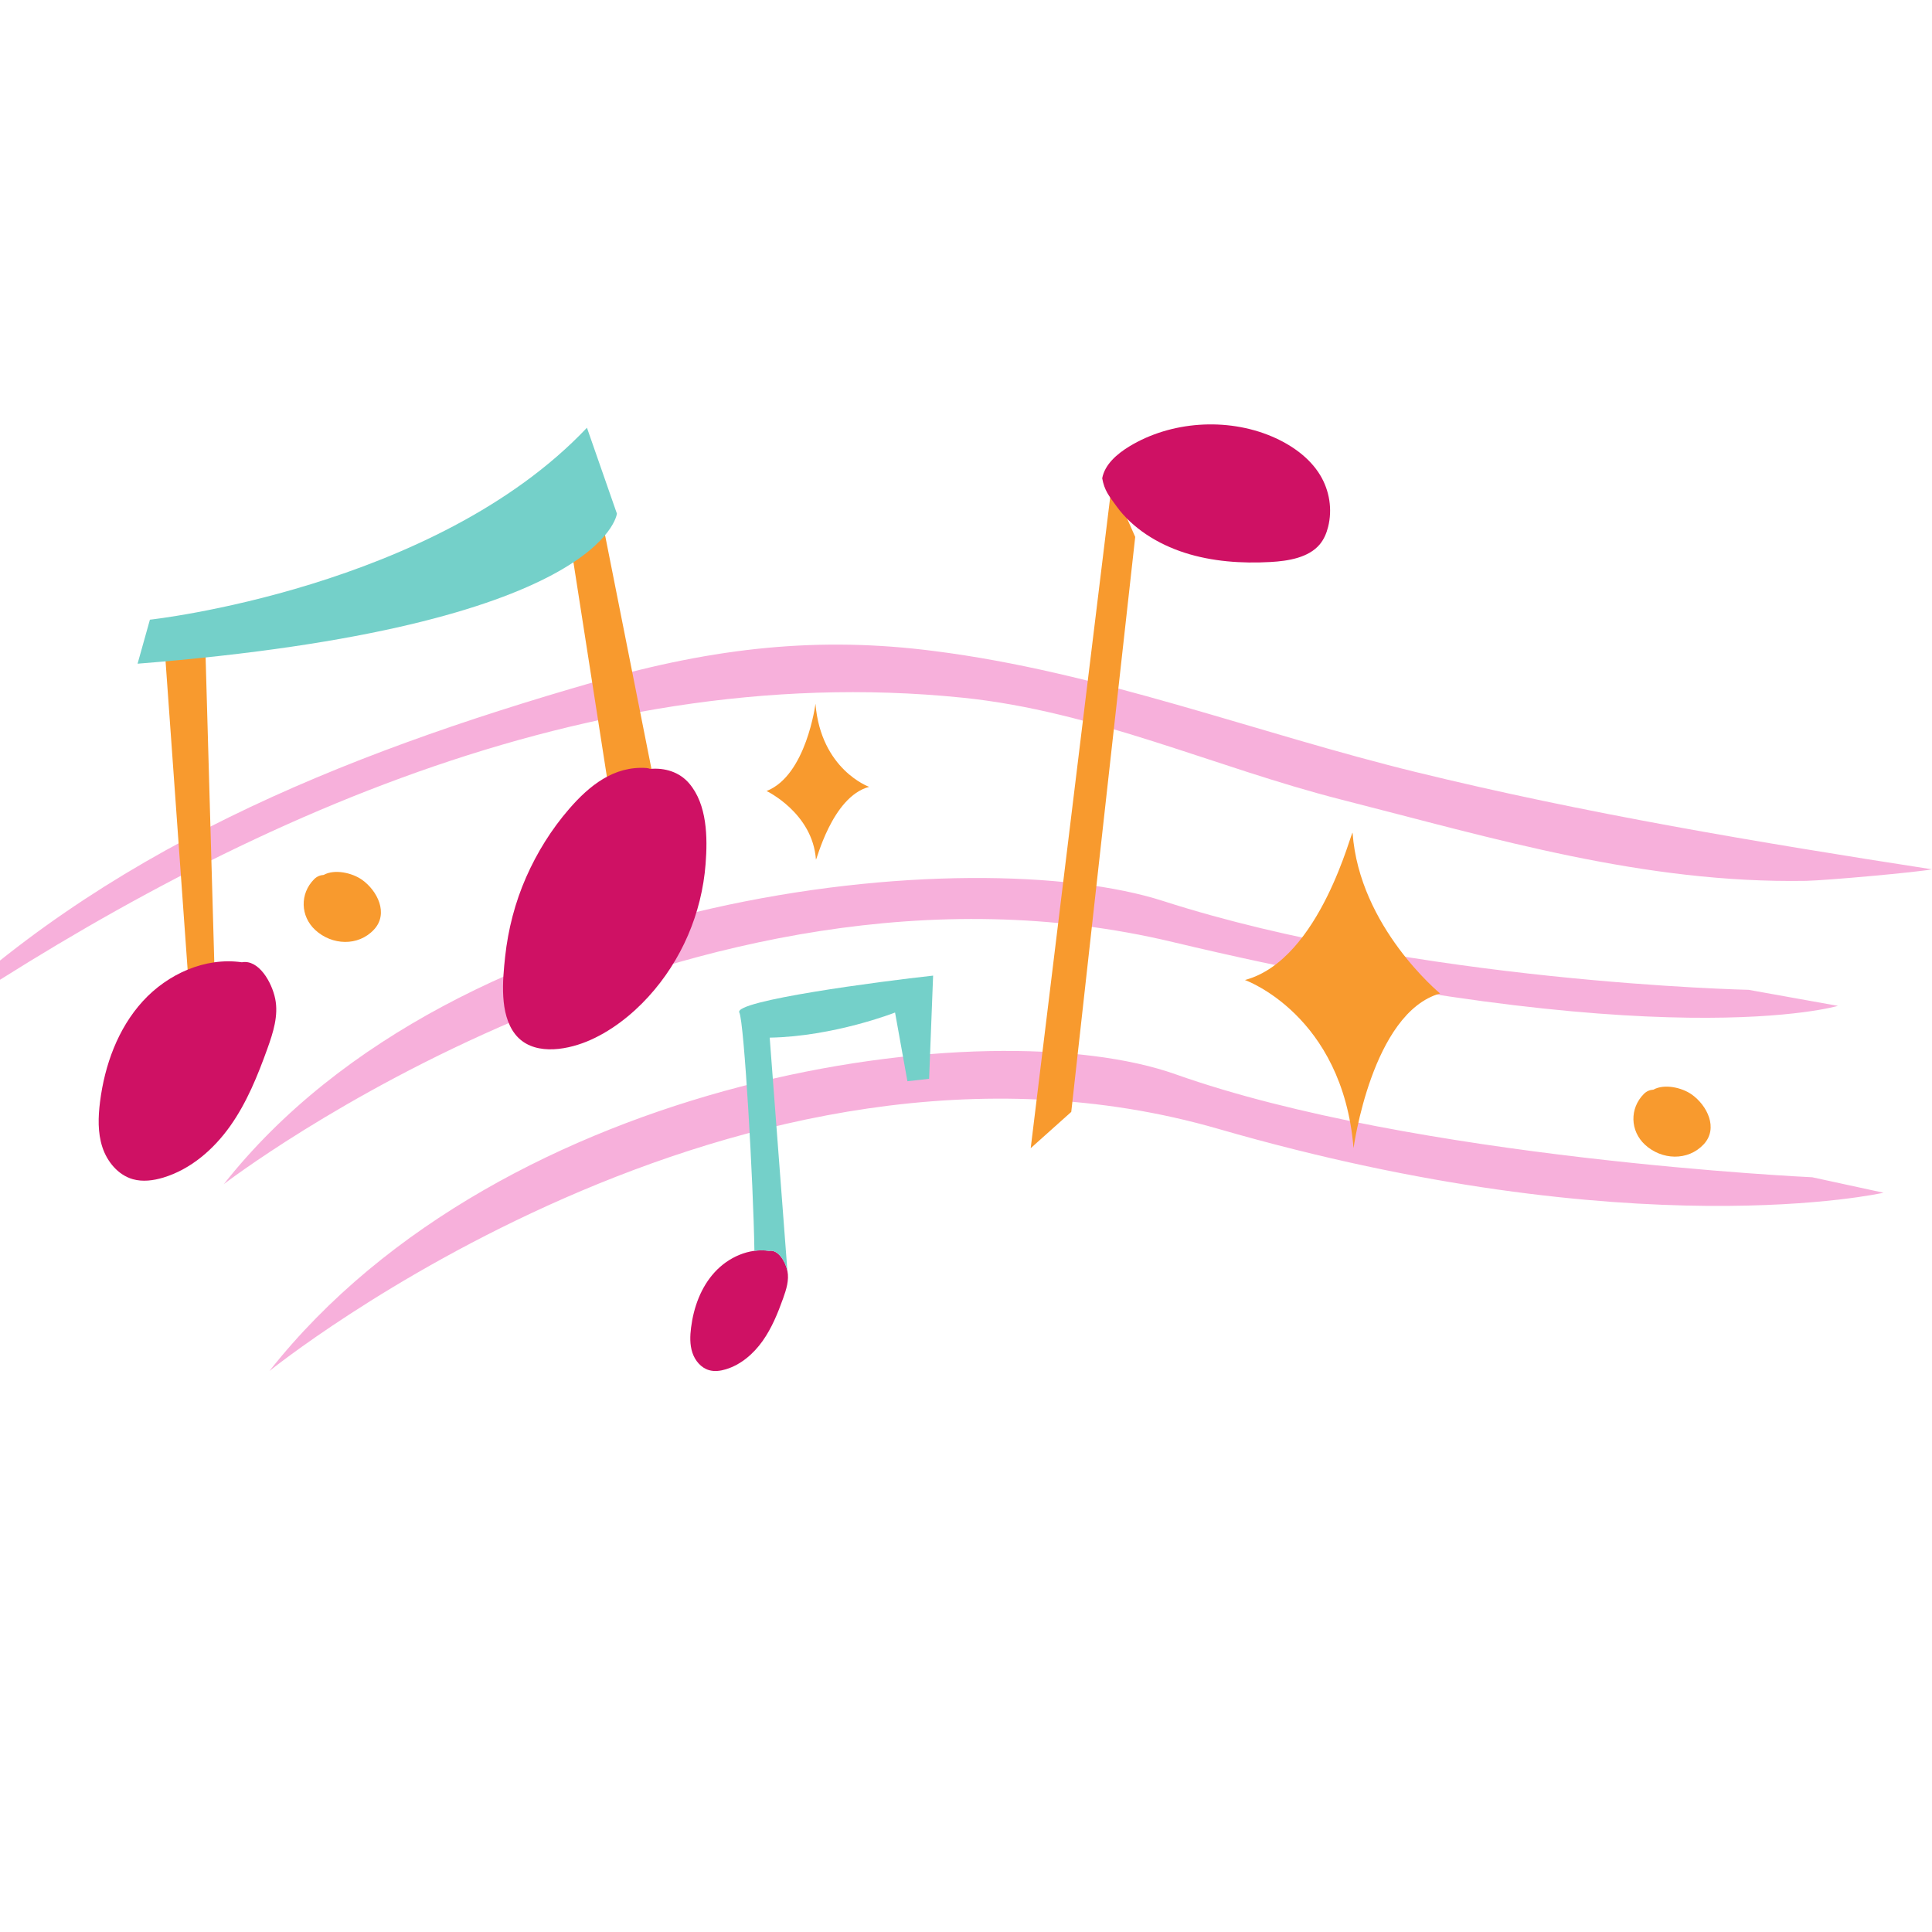
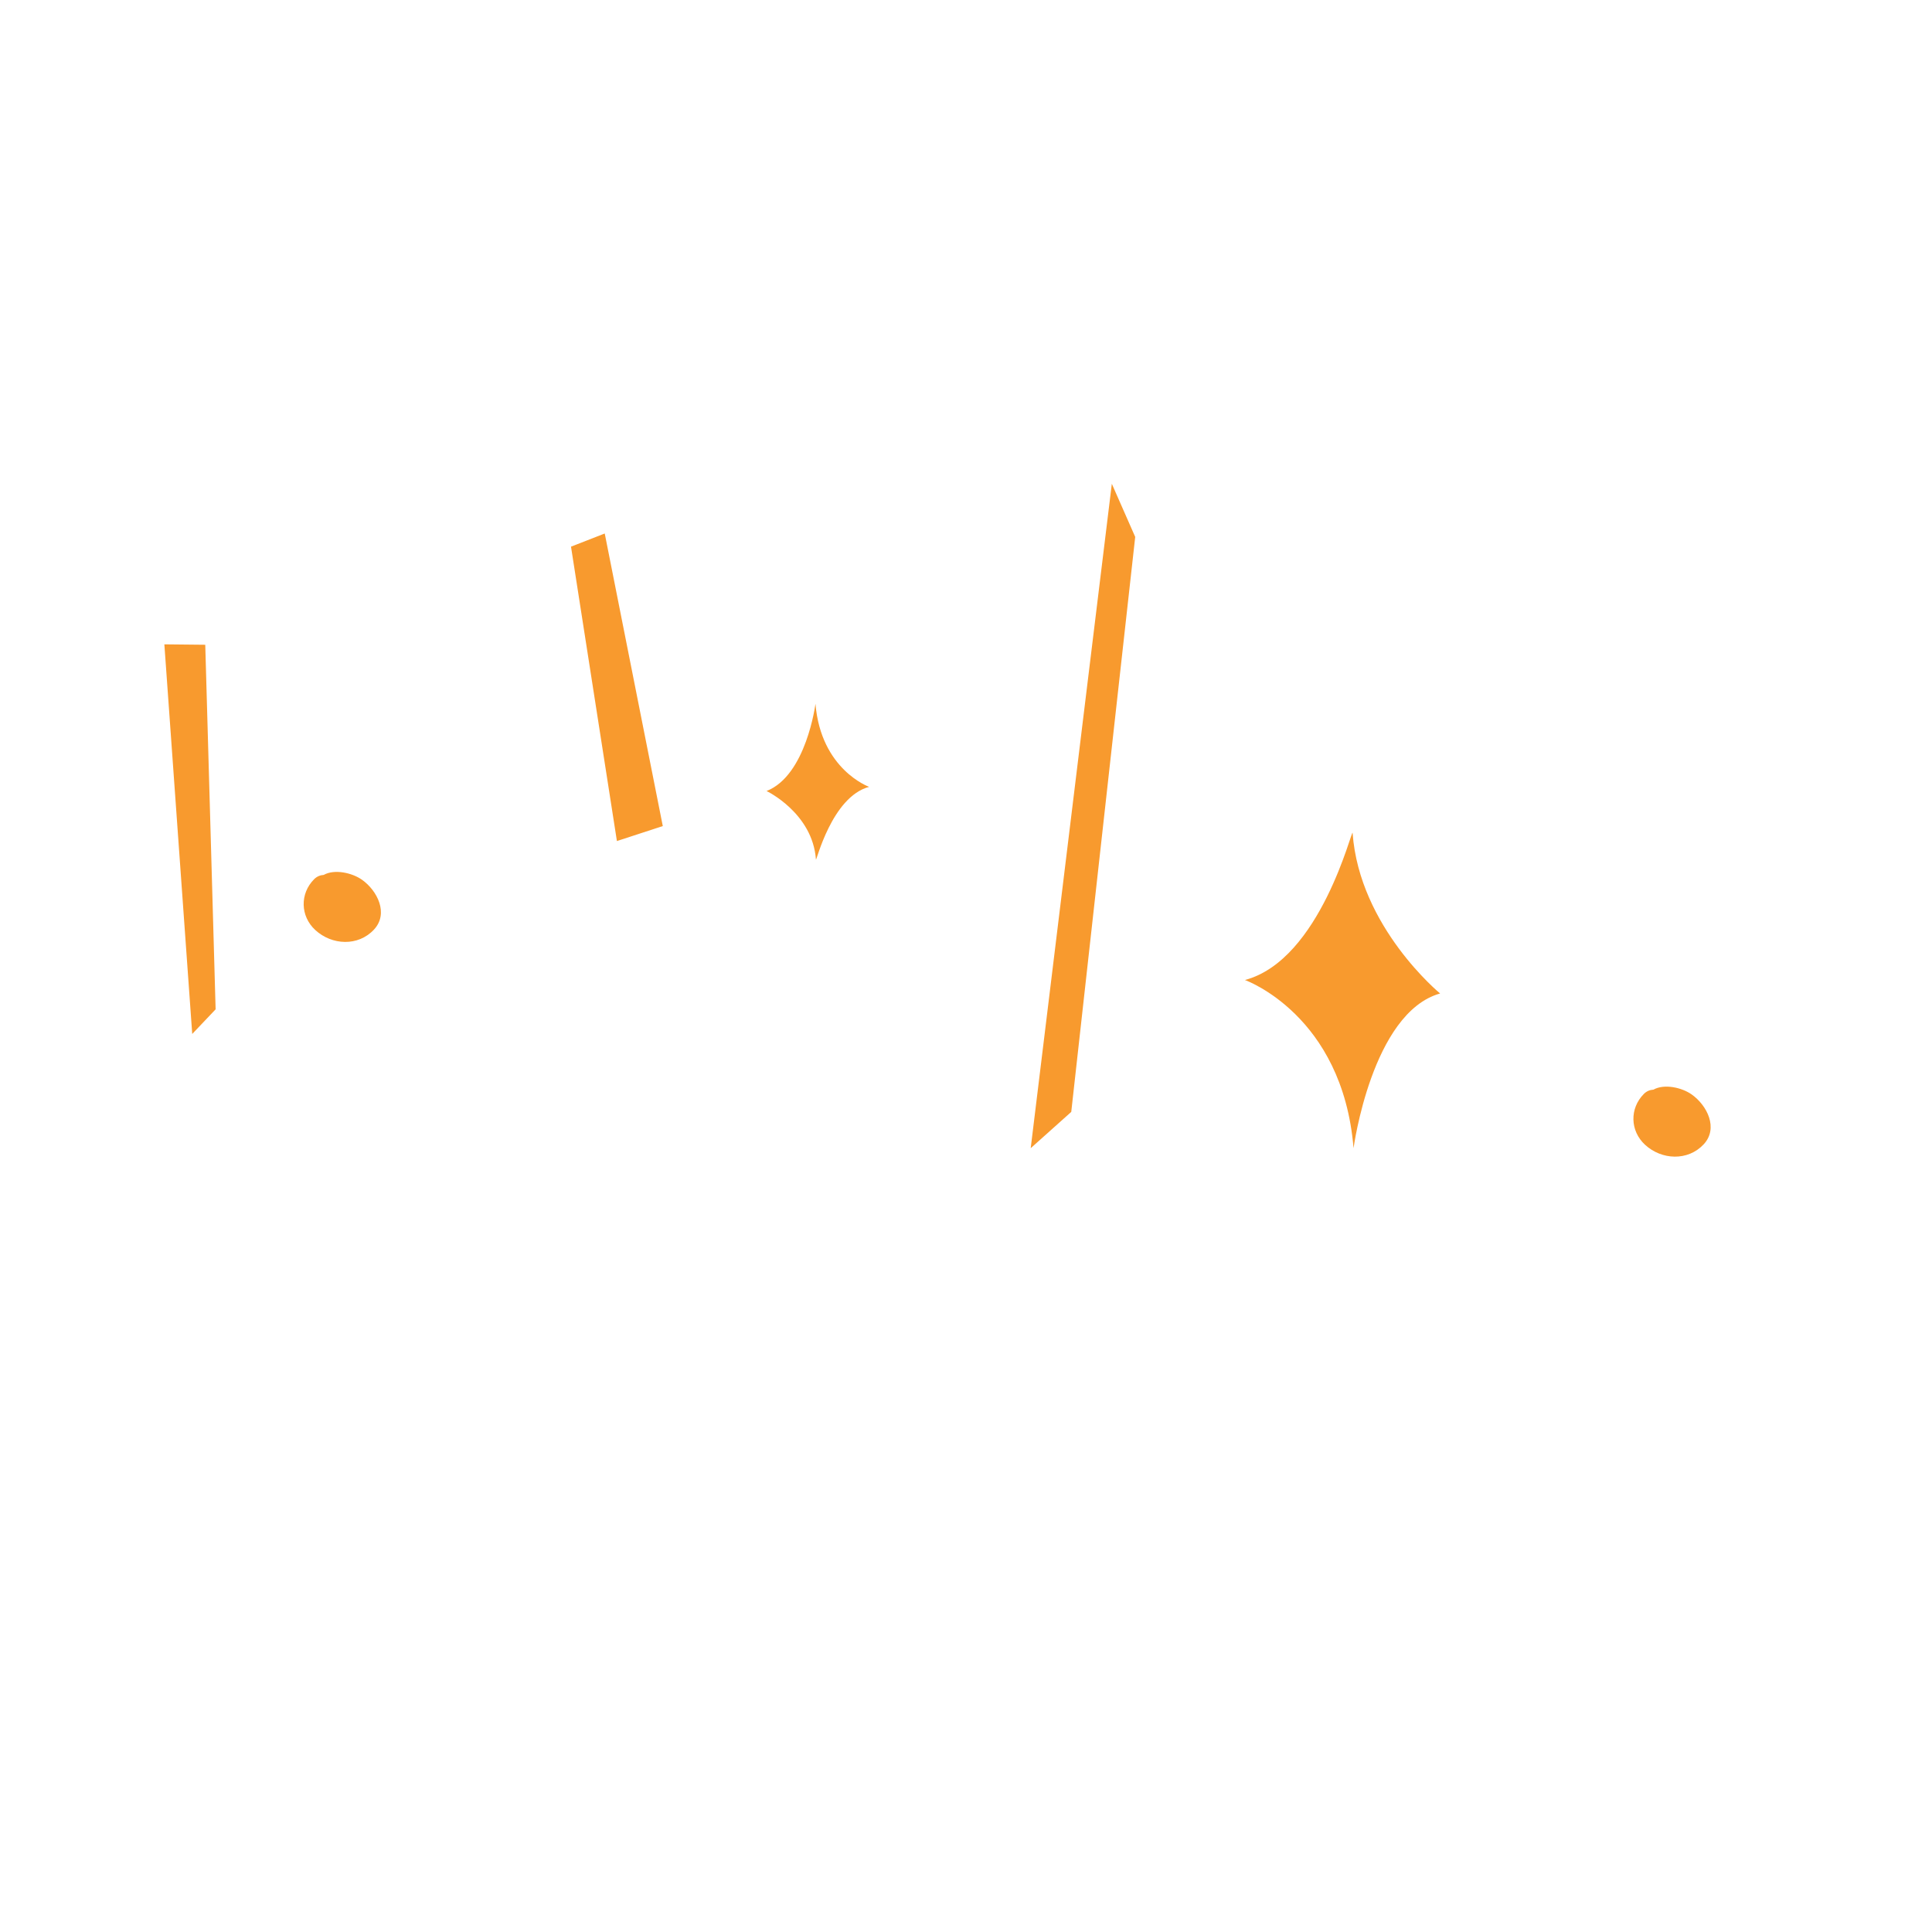
<svg xmlns="http://www.w3.org/2000/svg" width="500" zoomAndPan="magnify" viewBox="0 0 375 375" height="500" preserveAspectRatio="xMidYMid meet" version="1.0">
  <defs>
    <clipPath id="6e191b0b08">
-       <path d="M 0 125 L 374.988 125 L 374.988 266.113 L 0 266.113 Z M 0 125 " clip-rule="nonzero" />
-     </clipPath>
+       </clipPath>
    <clipPath id="6b6fc94fe3">
-       <path d="M 19.07 82.371 L 258.75 82.371 L 258.75 266.113 L 19.07 266.113 Z M 19.07 82.371 " clip-rule="nonzero" />
-     </clipPath>
+       </clipPath>
  </defs>
  <g clip-path="url(#6e191b0b08)">
    <path fill="#f7b0db" d="M 186.762 135.414 C 212.539 138.035 235.68 148.926 260.324 155.199 C 290.184 162.797 319.004 171.504 350.562 170.973 C 354.805 170.871 372.5 169.262 374.992 168.734 C 341.215 163.496 307.77 157.918 274.836 149.859 C 243.914 142.297 213.305 130.406 181.297 126.363 C 159.094 123.496 138.895 125.609 115.402 132.355 C 65.555 146.668 19.781 165.398 -16.047 200.656 C 39.664 162.992 110.945 127.699 186.762 135.414 Z M 228.184 208.52 C 192.07 195.711 97.723 208.535 52.293 266.113 C 52.293 266.113 143.613 192.293 236.488 219.117 C 317.27 242.449 365.598 231.508 365.598 231.508 L 351.766 228.508 C 351.766 228.508 274.5 224.949 228.184 208.52 Z M 43.438 229.844 C 88.863 172.266 189.285 163.141 225.762 174.883 C 274.922 190.711 339.398 192.125 339.398 192.125 L 356.742 195.238 C 356.742 195.238 322.434 205.492 227.629 182.848 C 133.609 160.383 43.438 229.844 43.438 229.844 " fill-opacity="1" fill-rule="nonzero" />
  </g>
  <path fill="#f89a2e" d="M 158.281 136.598 C 158.281 136.598 156.508 150.52 148.789 153.535 C 148.789 153.535 157.727 157.793 158.371 166.824 C 158.418 167.414 161.414 154.66 168.699 152.727 C 168.699 152.727 159.34 149.41 158.281 136.598 Z M 262.539 161.68 C 262.453 160.488 256.379 186.301 241.637 190.219 C 241.637 190.219 260.582 196.934 262.723 222.863 C 262.723 222.863 266.27 196.562 279.523 192.832 C 279.523 192.832 263.848 179.961 262.539 161.68 Z M 200.059 222.863 L 207.93 215.82 L 220.344 104.215 L 215.805 93.902 Z M 110.832 106.105 L 119.742 163.246 L 128.648 160.34 L 117.379 103.551 Z M 31.902 125.066 L 37.312 200.691 L 41.852 195.91 L 39.84 125.148 Z M 70.266 170.762 C 68.375 169.422 64.949 168.633 62.828 169.82 C 62.16 169.863 61.52 170.105 60.973 170.652 C 58.172 173.465 58.289 177.836 61.195 180.516 C 64.426 183.492 69.52 183.727 72.582 180.438 C 75.5 177.309 73.23 172.863 70.266 170.762 Z M 330.684 222.113 C 327.617 225.402 322.523 225.168 319.297 222.195 C 316.391 219.512 316.273 215.145 319.074 212.328 C 319.621 211.781 320.258 211.539 320.93 211.5 C 323.051 210.309 326.477 211.098 328.363 212.438 C 331.332 214.539 333.598 218.984 330.684 222.113 " fill-opacity="1" fill-rule="nonzero" />
  <g clip-path="url(#6b6fc94fe3)">
-     <path fill="#cf1164" d="M 149.277 242.793 C 145.371 242.227 141.348 244.039 138.695 246.961 C 136.035 249.875 134.633 253.766 134.137 257.68 C 133.93 259.301 133.875 260.984 134.387 262.539 C 134.898 264.09 136.062 265.504 137.637 265.949 C 138.691 266.25 139.828 266.102 140.879 265.781 C 143.812 264.898 146.258 262.773 148.031 260.273 C 149.805 257.77 150.969 254.898 152.004 252.012 C 152.617 250.297 153.199 248.473 152.836 246.691 C 152.473 244.91 151.066 242.465 149.277 242.793 Z M 256.234 92.207 C 254.184 88.828 250.672 86.328 246.832 84.703 C 238.082 81.004 227.246 81.762 219.223 86.637 C 216.762 88.129 214.43 90.18 213.938 92.832 C 214.371 95.23 215.242 96.227 216.707 98.258 C 219.801 102.531 224.668 105.594 229.965 107.297 C 235.27 108.996 240.984 109.398 246.594 109.086 C 250.121 108.891 254.008 108.227 256.156 105.672 C 256.988 104.68 257.48 103.484 257.785 102.27 C 258.637 98.895 258.07 95.234 256.234 92.207 Z M 133.762 152.051 C 131.848 149.812 129 148.988 126.191 149.246 C 125.977 149.16 125.742 149.086 125.461 149.07 C 119.148 148.641 114.387 152.488 110.477 157.004 C 107.031 160.98 104.238 165.469 102.117 170.281 C 99.977 175.152 98.625 180.371 98.051 185.656 C 97.551 190.277 96.934 196.797 99.969 200.707 C 103.234 204.906 109.547 203.922 113.855 202.176 C 118.379 200.34 122.566 197.074 125.832 193.492 C 132.312 186.395 136.219 177.266 136.957 167.684 C 137.355 162.562 137.273 156.156 133.762 152.051 Z M 53.418 193.867 C 54.082 197.105 53.02 200.426 51.902 203.539 C 50.016 208.781 47.906 214.008 44.684 218.559 C 41.461 223.105 37.016 226.965 31.68 228.574 C 29.77 229.148 27.703 229.422 25.785 228.883 C 22.926 228.066 20.805 225.5 19.875 222.676 C 18.945 219.852 19.047 216.797 19.418 213.848 C 20.32 206.73 22.875 199.656 27.703 194.352 C 32.535 189.047 39.844 185.75 46.949 186.777 C 50.203 186.184 52.758 190.629 53.418 193.867 " fill-opacity="1" fill-rule="nonzero" />
-   </g>
-   <path fill="#74d0c9" d="M 143.504 196.531 C 144.441 198.34 146.227 229.547 146.43 242.785 C 147.375 242.656 148.328 242.652 149.277 242.793 C 151.066 242.465 152.473 244.91 152.836 246.691 L 149.398 201.406 C 161.902 201.18 173.73 196.531 173.73 196.531 L 176.129 209.867 L 180.34 209.391 L 181.117 189.367 C 170.777 190.496 142.32 194.246 143.504 196.531 Z M 113.926 83.023 L 119.742 99.695 C 119.742 99.695 117.379 121.621 26.703 128.824 L 29.098 120.281 C 29.098 120.281 84.379 114.262 113.926 83.023 " fill-opacity="1" fill-rule="nonzero" />
+     </g>
</svg>